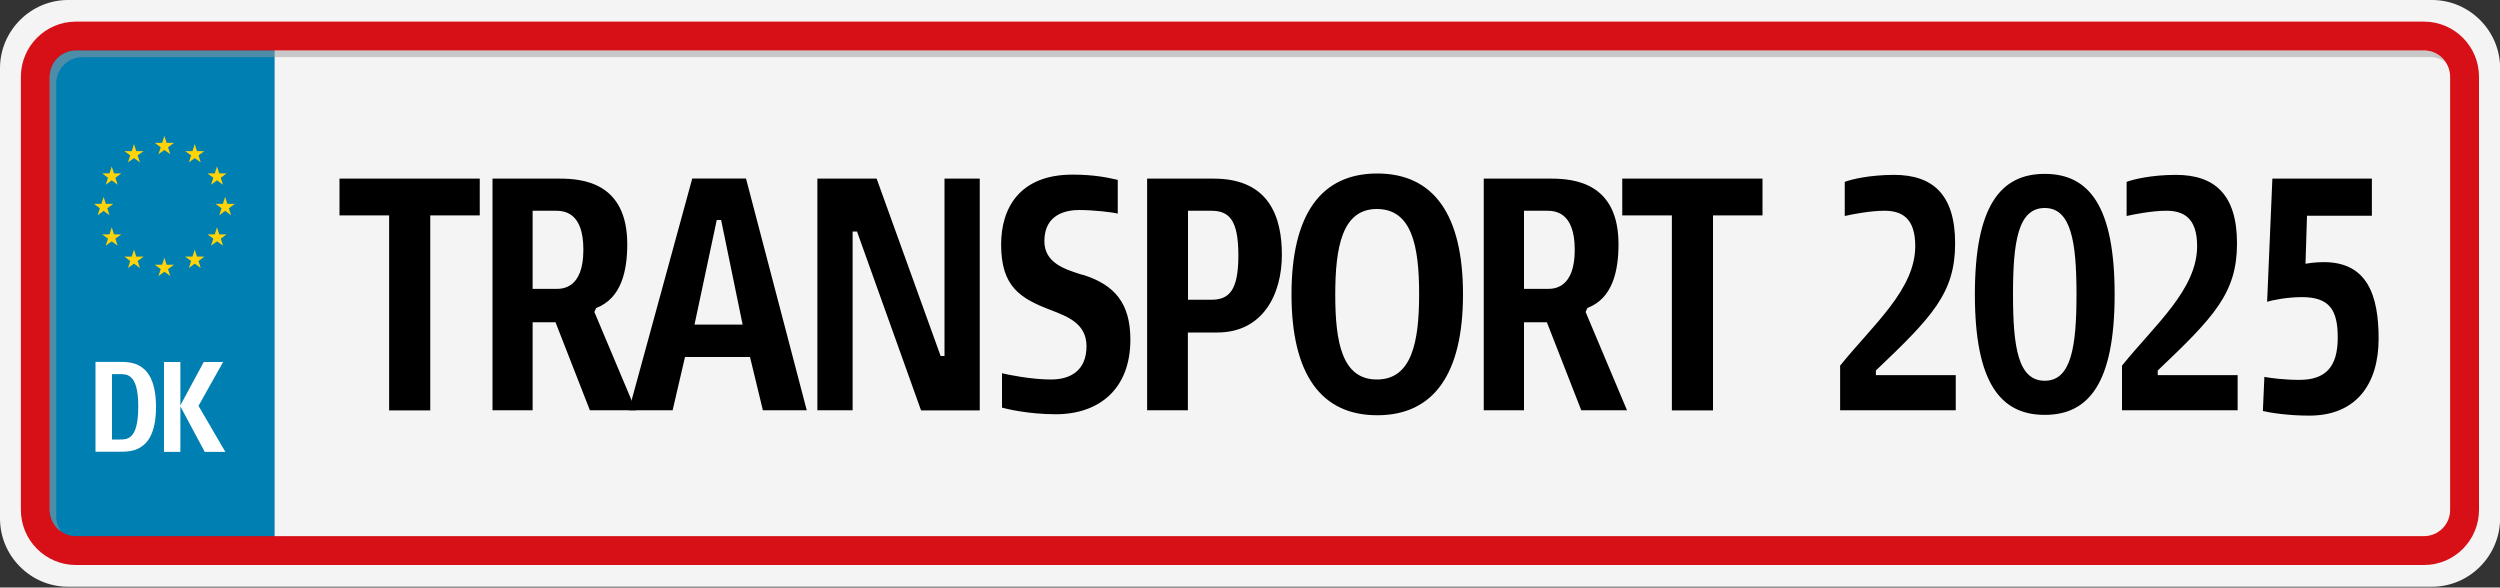
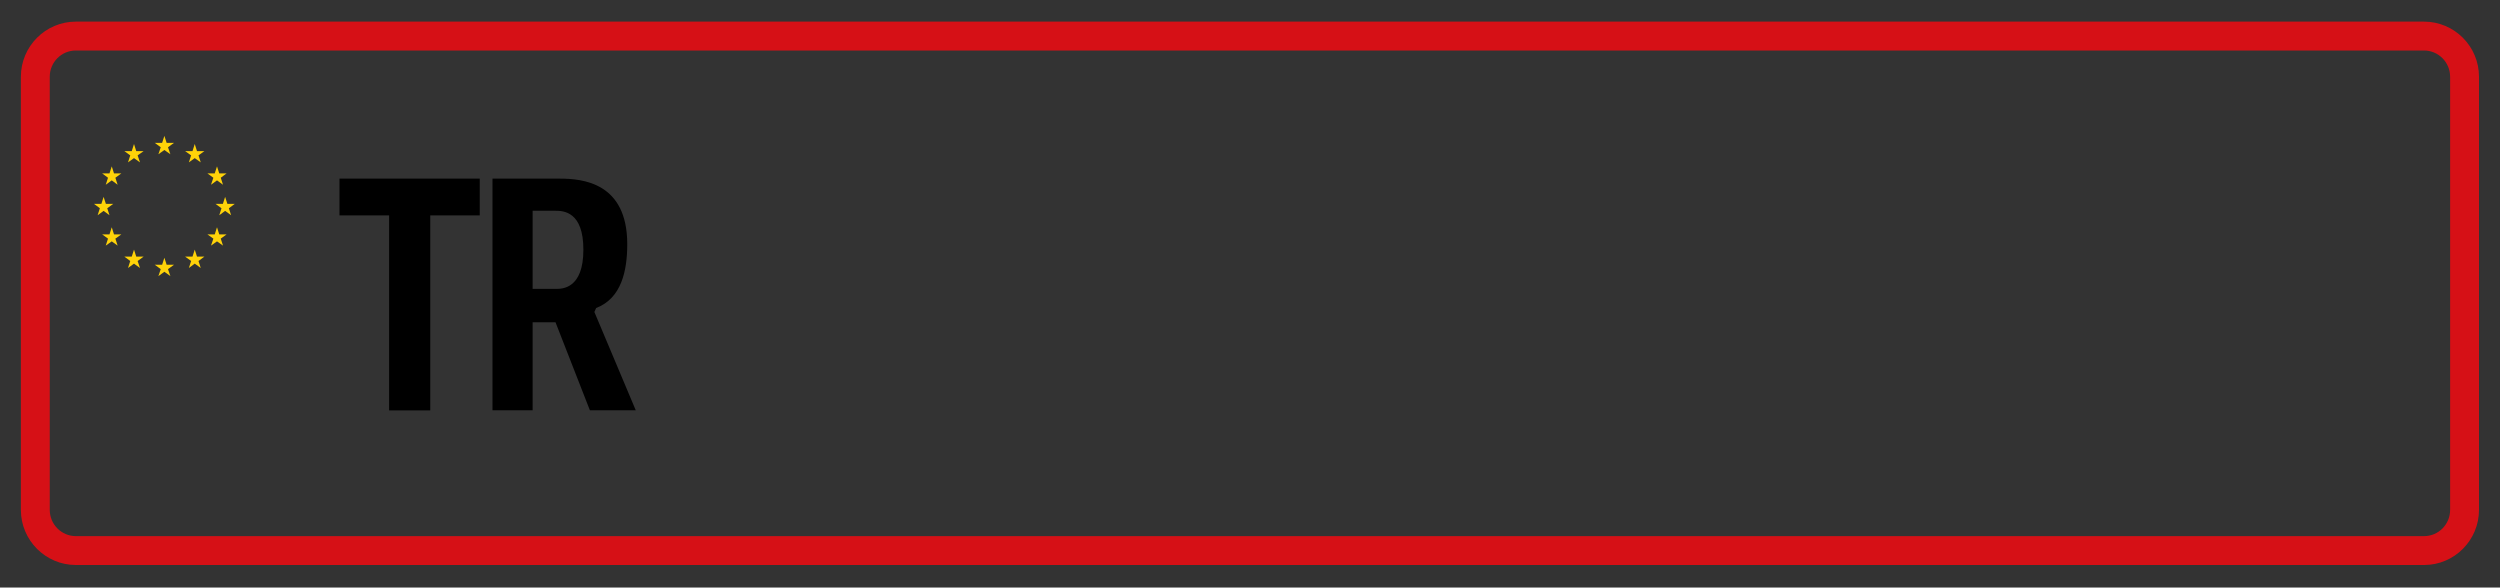
<svg xmlns="http://www.w3.org/2000/svg" xml:space="preserve" id="Layer_1" x="0" y="0" style="enable-background:new 0 0 200 47" version="1.1" viewBox="0 0 200 47">
  <rect x="0" y="0" width="200" height="47" fill="#333333" stroke="none" />
-   <path d="M194.55 46.94H5.45c-3 0-5.45-2.46-5.45-5.46V5.46C0 2.46 2.45 0 5.45 0h189.11c3 0 5.45 2.46 5.45 5.46v36.01c-.01 3.01-2.46 5.47-5.46 5.47z" style="fill:#f5f4f4" />
-   <path d="M3.95 2.62h18.02v40.61H3.95z" style="fill:#007fb2" />
-   <path d="M11.31 35.74c-.59.4-1.24.4-1.9.4H7.64v-7.19H9.4c.66 0 1.31 0 1.9.4.66.44 1.18 1.36 1.18 3.2s-.51 2.75-1.17 3.19zm-.82-5.54c-.28-.27-.6-.27-.95-.27h-.58v5.23h.6c.33 0 .64 0 .92-.26.31-.28.58-.91.58-2.35.01-1.43-.26-2.07-.57-2.35zM16.38 36.15l-1.95-3.64v3.64h-1.31v-7.19h1.31v3.47l1.87-3.47h1.55l-1.97 3.51 2.15 3.68h-1.65z" style="fill:#fff" />
  <path style="fill:#000" d="M34.42 17.23v15.6h-3.29v-15.6h-3.97v-2.94h11.22v2.94h-3.96zM47.19 32.82l-2.75-7.04h-1.83v7.04H39.4V14.29h5.38c1.83 0 5.4.32 5.4 5.24 0 2.15-.47 4.34-2.49 5.11l-.14.32 3.31 7.86h-3.67zm-2.77-15.96h-1.81v6.25h1.88c.47 0 2.18 0 2.18-3.12.01-3.08-1.61-3.13-2.25-3.13z" />
-   <path style="fill:#000" d="M61.03 32.82 60 28.56h-5.2l-.99 4.26h-3.5l5.07-18.54h4.3l4.86 18.54h-3.51zM57.69 17.6h-.35l-1.78 8.37h3.85l-1.72-8.37zM73.68 32.82l-5.12-14.3h-.35v14.3h-2.82V14.29h4.74l5.12 14.19h.31V14.29h2.82v18.54h-4.7zM84.46 33.14c-2.23 0-4.02-.45-4.3-.53v-2.75c.45.11 2.33.5 3.92.5 1.53 0 2.84-.69 2.84-2.67 0-1.83-1.57-2.38-2.79-2.86-2.51-.95-4.04-1.88-4.04-5.27 0-2.94 1.5-5.59 5.71-5.59 1.76 0 2.82.24 3.62.42v2.7c-.38-.11-1.95-.29-3.08-.29-1.06 0-2.79.34-2.79 2.49 0 1.75 1.64 2.25 2.96 2.67l.21.05c2.42.79 3.71 2.22 3.71 5.16 0 3.96-2.51 5.97-5.97 5.97zM97.38 26.6h-2.35v6.22h-3.26V14.29h5.33c4.51 0 5.45 3.18 5.45 6.09 0 3.18-1.53 6.22-5.17 6.22zm-.49-9.74h-1.85v7.12h1.85c1.43 0 2.18-.72 2.18-3.55 0-2.86-.75-3.57-2.18-3.57zM110.18 33.22c-4.48 0-6.86-3.26-6.86-9.67s2.37-9.67 6.86-9.67 6.86 3.26 6.86 9.67-2.38 9.67-6.86 9.67zm-.03-16.5c-2.77 0-3.33 3.02-3.33 6.86s.56 6.78 3.33 6.78c2.79 0 3.38-2.99 3.38-6.83s-.58-6.81-3.38-6.81zM126.5 32.82l-2.75-7.04h-1.83v7.04h-3.22V14.29h5.38c1.83 0 5.4.32 5.4 5.24 0 2.15-.47 4.34-2.49 5.11l-.14.32 3.31 7.86h-3.66zm-2.77-15.96h-1.81v6.25h1.88c.47 0 2.18 0 2.18-3.12 0-3.08-1.62-3.13-2.25-3.13zM137.04 17.23v15.6h-3.29v-15.6h-3.97v-2.94H141v2.94h-3.96zM147.21 32.82v-3.57c2.63-3.26 6.01-6.09 6.01-9.56 0-2.28-1.1-2.83-2.47-2.83-1.15 0-2.61.29-3.17.42v-2.73c.49-.19 1.95-.56 3.95-.56 3.08 0 4.88 1.56 4.88 5.48 0 3.97-1.83 5.88-6.34 10.17v.37h6.39v2.81h-9.25zM163.58 33.19c-3.55 0-5.59-2.59-5.59-9.64s2.04-9.64 5.59-9.64 5.59 2.59 5.59 9.64c0 7.05-2.04 9.64-5.59 9.64zm0-16.55c-2.14 0-2.54 2.7-2.54 6.91s.4 6.91 2.54 6.91c2.11 0 2.54-2.7 2.54-6.91s-.43-6.91-2.54-6.91zM169.76 32.82v-3.57c2.63-3.26 6.01-6.09 6.01-9.56 0-2.28-1.1-2.83-2.47-2.83-1.15 0-2.61.29-3.17.42v-2.73c.49-.19 1.95-.56 3.95-.56 3.08 0 4.88 1.56 4.88 5.48 0 3.97-1.83 5.88-6.34 10.17v.37h6.39v2.81h-9.25zM184.74 33.25c-1.71 0-3.19-.24-3.71-.37l.12-2.73c.4.08 1.55.24 2.79.24 2.09 0 3.08-1.01 3.08-3.39 0-2.2-.66-3.23-2.86-3.23-1.2 0-2.37.24-2.79.37l.42-9.85h7.96v2.97h-5.19l-.12 3.84c.05 0 .63-.13 1.46-.13 3.5 0 4.39 2.67 4.39 6.14-.01 3.65-1.82 6.14-5.55 6.14z" />
  <path d="M193.93 45.2H6.07c-2.43 0-4.4-1.98-4.4-4.41V6.14c0-2.43 1.97-4.41 4.4-4.41h187.85c2.43 0 4.4 1.98 4.4 4.41v34.65c0 2.43-1.97 4.41-4.39 4.41zM6.07 4.04c-1.16 0-2.09.94-2.09 2.1v34.65c0 1.16.94 2.1 2.09 2.1h187.85c1.16 0 2.09-.94 2.09-2.1V6.14c0-1.16-.94-2.1-2.09-2.1H6.07z" style="fill:#d61016" />
-   <path d="M4.5 41.32V6.67c0-1.16.94-2.1 2.09-2.1h187.85c.44 0 .86.14 1.2.38-.38-.54-1.01-.9-1.72-.9H6.07c-1.16 0-2.09.94-2.09 2.1V40.8c0 .71.36 1.34.9 1.72-.24-.34-.38-.76-.38-1.2z" style="opacity:.5;fill:#9d9d9c;enable-background:new" />
  <path d="m10.72 11.52.18.57h.59l-.48.34.19.56-.48-.34-.48.34.18-.56-.47-.34h.59zM8.94 13.31l.18.56h.59l-.48.35.18.56-.47-.35-.48.35.18-.56-.47-.35h.59zM8.29 15.75l.18.56h.59l-.48.35.18.56-.47-.35-.48.35.18-.56-.47-.35h.59zM8.94 18.18l.18.57h.59l-.48.34.18.56-.47-.34-.48.34.18-.56-.47-.34h.59zM10.72 19.97l.18.56h.59l-.48.35.19.56-.48-.35-.48.35.18-.56-.47-.35h.59zM13.15 20.62l.18.56h.59l-.48.35.19.56-.48-.35-.48.35.19-.56-.48-.35h.59zM15.58 19.97l.18.56h.59l-.47.35.18.56-.48-.35-.47.35.18-.56-.48-.35h.59zM17.36 18.18l.18.57h.59l-.47.34.18.56-.48-.34-.48.34.19-.56-.48-.34h.59zM18.01 15.75l.18.56h.59l-.47.35.18.56-.48-.35-.47.35.18-.56-.48-.35h.59zM17.36 13.31l.18.56h.59l-.47.35.18.56-.48-.35-.48.35.19-.56-.48-.35h.59zM15.58 11.52l.18.57h.59l-.47.34.18.56-.48-.34-.47.34.18-.56-.48-.34h.59zM13.15 10.87l.18.56h.59l-.48.35.19.56-.48-.34-.48.34.19-.56-.48-.35h.59z" style="fill:#ffd309" />
</svg>